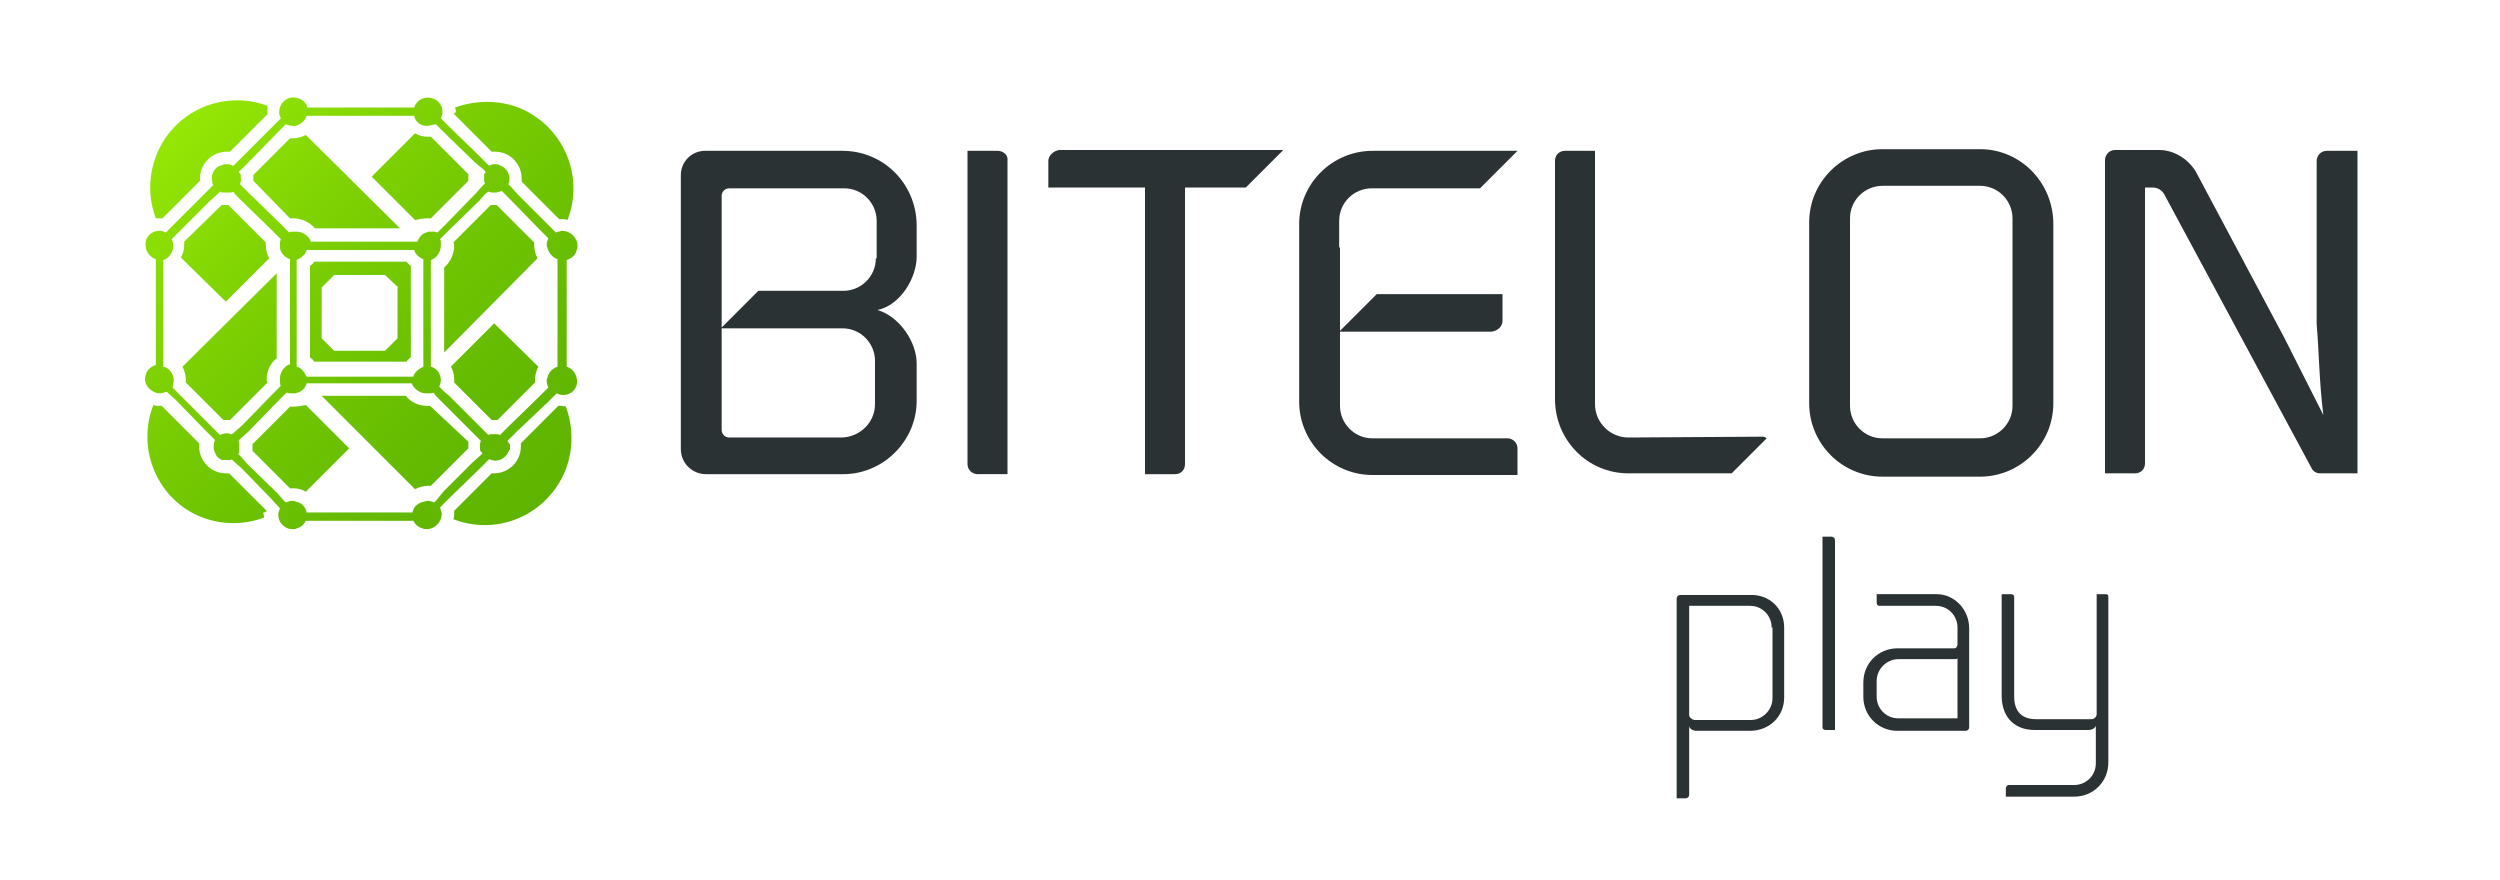
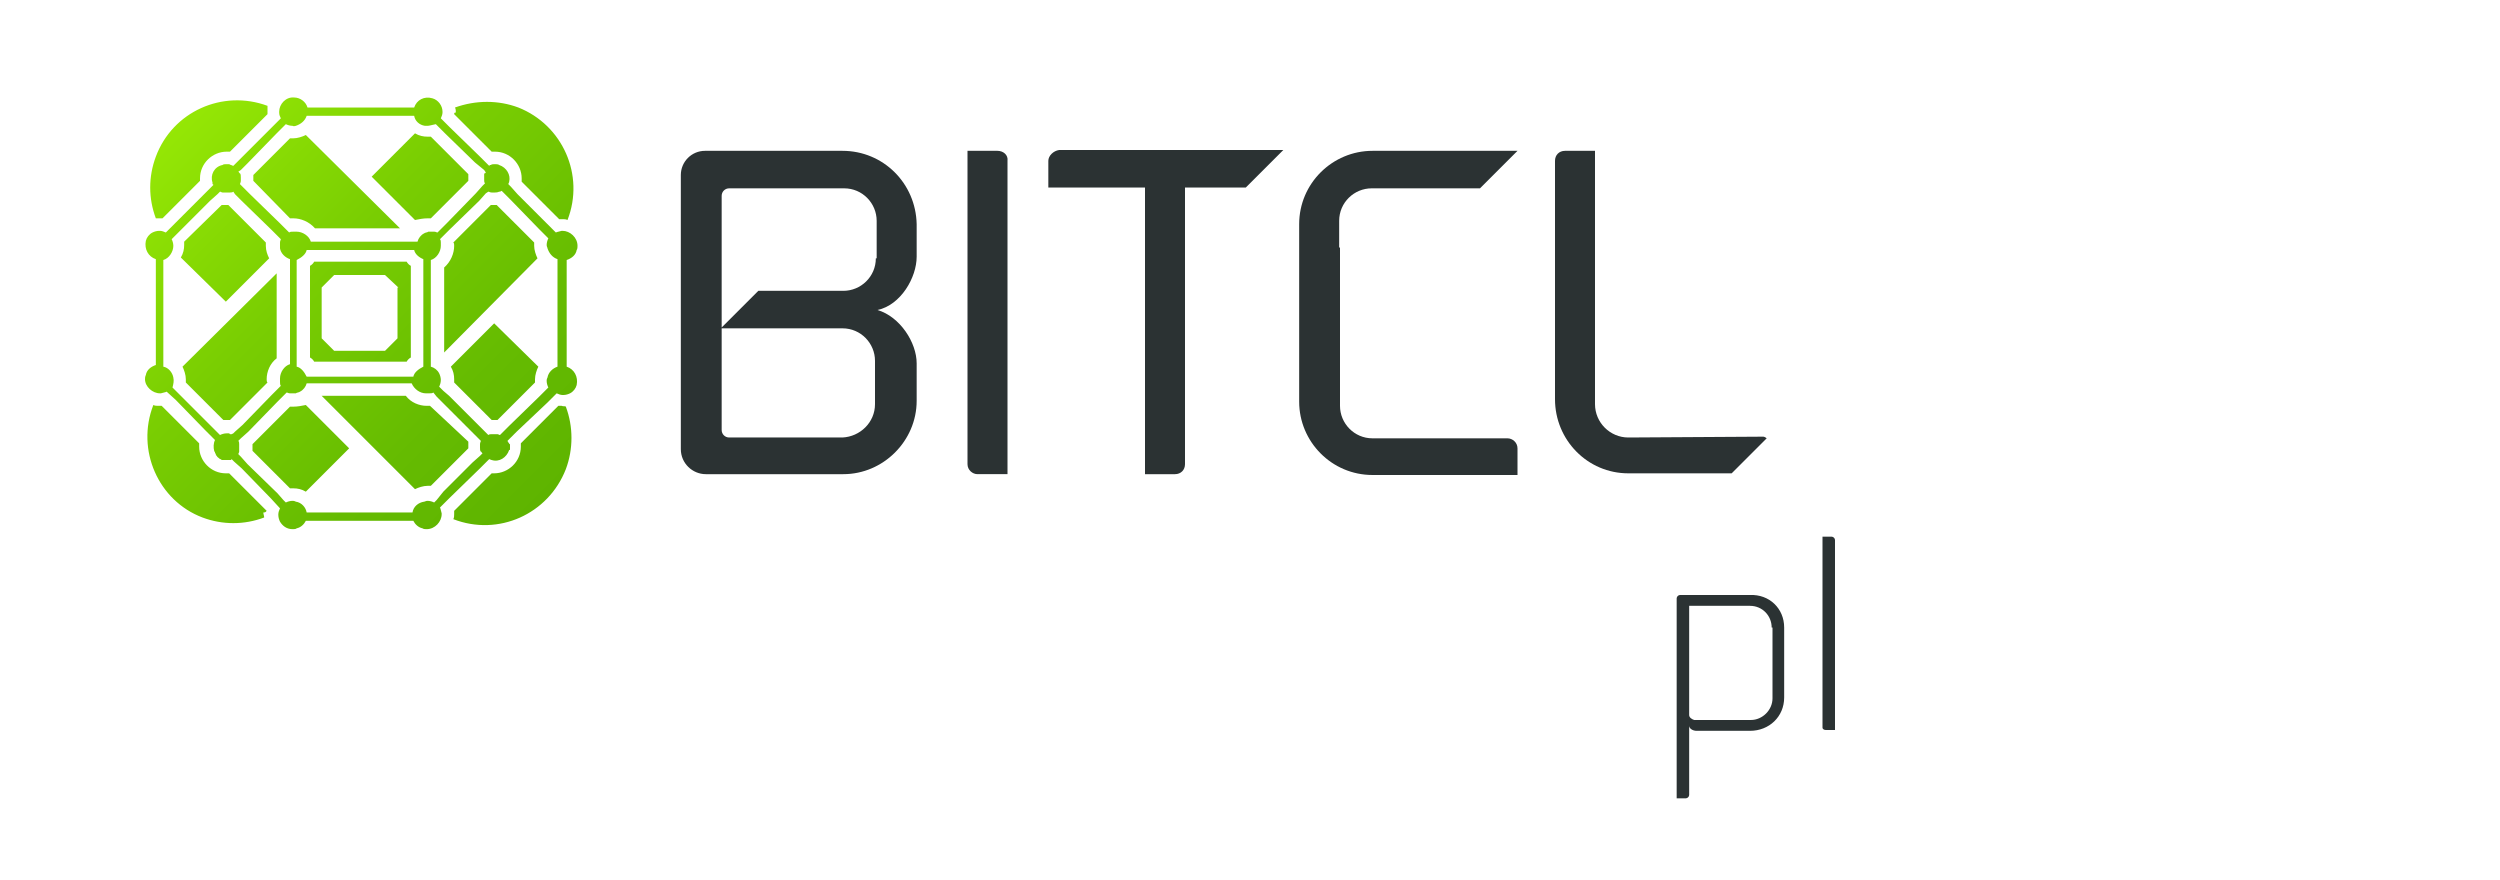
<svg xmlns="http://www.w3.org/2000/svg" version="1.1" id="Warstwa_1" x="0px" y="0px" viewBox="0 0 300 105.6" style="enable-background:new 0 0 300 105.6;" xml:space="preserve">
  <style type="text/css">
	.st0{fill:#2B3233;}
	.st1{fill:url(#SVGID_1_);}
	.st2{enable-background:new    ;}
</style>
  <g>
    <g id="Layer_2_1_">
      <g id="Layer_1-2_1_">
        <path class="st0" d="M101.1,18.1H84.6c-1.6,0-2.9,1.3-2.9,2.9v32.9c0,1.7,1.4,3,3,3l0,0h16.5c4.8,0,8.8-4,8.8-8.8v-4.5     c0-2.5-2-5.6-4.7-6.4c2.8-0.6,4.7-3.9,4.7-6.4v-3.9C109.9,22,106,18.1,101.1,18.1L101.1,18.1z M105.1,31c0,2.2-1.8,3.9-3.9,3.9     H91l-4.5,4.5h14.6c2.2,0,3.9,1.8,3.9,3.9v5.2c0,2.2-1.8,3.9-3.9,4H87.5c-0.5,0-0.9-0.4-0.9-0.9V23.5c0-0.5,0.4-0.9,0.9-0.9h0.1     h13.7c2.2,0,3.9,1.8,3.9,3.9V31z" />
        <path class="st0" d="M119.7,18.1h-3.6v37.6c0,0.7,0.6,1.2,1.2,1.2h3.6V19.3C121,18.6,120.4,18.1,119.7,18.1L119.7,18.1z" />
        <path class="st0" d="M125.8,19.3v3.2h11.6v34.4h3.6c0.7,0,1.2-0.5,1.2-1.2l0,0V22.5h7.3l4.5-4.5h-26.9     C126.4,18.1,125.8,18.7,125.8,19.3z" />
        <path class="st0" d="M160.7,29.7v-3.2c0-2.2,1.8-3.9,3.9-3.9l0,0h13l4.5-4.5h-17.4c-4.8,0-8.8,3.9-8.8,8.8l0,0v21.3     c0,4.8,3.9,8.8,8.8,8.8h17.4v-3.8l0,0v0.6c0-0.7-0.6-1.2-1.2-1.2h-16.2c-2.2,0-3.9-1.8-3.9-3.9l0,0V29.7L160.7,29.7z" />
-         <path class="st0" d="M180.3,38.5v-3.2h-15.1l-4.5,4.5H179C179.7,39.7,180.3,39.2,180.3,38.5L180.3,38.5z" />
        <path class="st0" d="M195.4,52.5c-2.2,0-4-1.8-4-4V18.1h-3.6c-0.7,0-1.2,0.5-1.2,1.2l0,0v28.6c0,4.9,3.9,8.9,8.8,8.9h12.4     l4.2-4.2c-0.1-0.1-0.3-0.2-0.4-0.2L195.4,52.5z" />
-         <path class="st0" d="M237.6,17.9h-11.7c-4.8,0-8.8,3.9-8.8,8.8l0,0v21.7c0,4.8,3.9,8.8,8.8,8.8h11.7c4.8,0,8.8-3.9,8.8-8.8V26.7     C246.3,21.8,242.4,17.9,237.6,17.9z M241.5,48.7c0,2.2-1.8,3.9-3.9,3.9l0,0h-11.7c-2.2,0-3.9-1.8-3.9-3.9l0,0V26.2     c0-2.2,1.8-3.9,3.9-3.9l0,0h11.7c2.2,0,3.9,1.8,3.9,3.9l0,0V48.7z" />
-         <path class="st0" d="M279.2,18.1c-0.7,0-1.2,0.6-1.2,1.2v19.6c0.3,3.6,0.3,6.9,0.8,10.9l-4.7-9.3l-10.6-19.9     c-0.9-1.5-2.6-2.6-4.4-2.6h-5.3c-0.7,0-1.2,0.6-1.2,1.2v37.6h3.6c0.7,0,1.2-0.5,1.2-1.2v0.7v-0.1V22.5h0.9c0.6,0,1.1,0.3,1.4,0.8     l17.7,32.9c0.2,0.4,0.6,0.6,1,0.6h4.5V18.1H279.2z" />
        <linearGradient id="SVGID_1_" gradientUnits="userSpaceOnUse" x1="20.914" y1="886.43" x2="65.642" y2="931.159" gradientTransform="matrix(1 0 0 1 0 -871.29)">
          <stop offset="0" style="stop-color:#95E705" />
          <stop offset="0.39" style="stop-color:#79CD02" />
          <stop offset="0.75" style="stop-color:#65BB01" />
          <stop offset="1" style="stop-color:#5EB400" />
        </linearGradient>
        <path class="st1" d="M64.6,44c-0.2,0.4-0.4,1-0.4,1.5c0,0.1,0,0.2,0,0.4l-4.5,4.5h-0.4l0,0H59l-4.5-4.5c0-0.1,0-0.2,0-0.4     c0-0.5-0.1-1-0.4-1.5l5.2-5.2L64.6,44z M51.6,48.7h-0.4c-0.9,0-1.9-0.4-2.5-1.2H38.6l11.2,11.2c0.4-0.2,1-0.4,1.5-0.4     c0.1,0,0.2,0,0.4,0l4.5-4.5c0-0.1,0-0.2,0-0.4c0-0.1,0-0.2,0-0.4L51.6,48.7z M67.4,48.7H67l-4.5,4.5c0,0.1,0,0.2,0,0.4l0,0     c0,1.8-1.5,3.2-3.2,3.2l0,0H59l-4.5,4.5c0,0.1,0,0.2,0,0.4c0,0.2,0,0.4-0.1,0.6c5.4,2.1,11.4-0.6,13.5-6c0.9-2.4,0.9-5.1,0-7.5     C67.8,48.7,67.6,48.8,67.4,48.7L67.4,48.7z M32,45.5c0-0.9,0.4-1.9,1.2-2.5V32.8L21.9,44c0.2,0.4,0.4,1,0.4,1.5     c0,0.1,0,0.2,0,0.4l4.5,4.5h0.4h0.4l4.5-4.5C32,45.8,32,45.7,32,45.5z M35.2,48.8h-0.4l-4.5,4.5c0,0.1,0,0.2,0,0.4l0,0     c0,0.1,0,0.2,0,0.4l4.5,4.5c0.1,0,0.2,0,0.4,0c0.5,0,1,0.1,1.5,0.4l5.2-5.2l-5.2-5.2C36.2,48.7,35.7,48.8,35.2,48.8L35.2,48.8z      M32,61.3l-4.5-4.5h-0.4l0,0c-1.8,0-3.2-1.5-3.2-3.2c0-0.1,0-0.2,0-0.4l-4.5-4.5h-0.4c-0.2,0-0.4,0-0.6-0.1     c-2.1,5.4,0.6,11.5,5.9,13.5c2.4,0.9,5,0.9,7.4,0c0-0.2-0.1-0.4-0.1-0.6C31.9,61.5,31.9,61.4,32,61.3z M19.1,26.2h0.4l4.5-4.5     l0,0c0-0.1,0-0.1,0-0.2s0-0.1,0-0.1c0-1.8,1.5-3.2,3.2-3.2c0.1,0,0.2,0,0.4,0l4.5-4.5c0-0.1,0-0.2,0-0.4c0-0.2,0-0.4,0-0.6     c-5.4-2-11.4,0.7-13.4,6.1c-0.9,2.4-0.9,5,0,7.4C18.7,26.2,18.9,26.2,19.1,26.2z M27.1,36.2l5.2-5.2c-0.2-0.4-0.4-0.9-0.4-1.5     c0-0.1,0-0.2,0-0.4l-4.5-4.5h-0.4l0,0h-0.4l-4.5,4.4c0,0.1,0,0.2,0,0.4c0,0.5-0.1,1-0.4,1.5L27.1,36.2z M34.8,26.2h0.4     c0.9,0,1.9,0.4,2.6,1.2H48L36.7,16.2c-0.4,0.2-1,0.4-1.5,0.4c-0.1,0-0.2,0-0.4,0L30.4,21c0,0.2,0,0.5,0,0.7L34.8,26.2z      M54.5,13.7l4.5,4.5c0.1,0,0.2,0,0.4,0l0,0c1.8,0,3.2,1.5,3.2,3.2l0,0c0,0.1,0,0.2,0,0.4l4.5,4.5h0.4c0.2,0,0.4,0,0.6,0.1     c2.1-5.4-0.6-11.4-5.9-13.5c-2.4-0.9-5.1-0.9-7.6,0c0.1,0.2,0.1,0.4,0.1,0.6C54.5,13.5,54.5,13.6,54.5,13.7z M54.5,29.5     c0,0.9-0.4,1.9-1.2,2.6v10.2L64.5,31c-0.2-0.4-0.4-1-0.4-1.5c0-0.1,0-0.2,0-0.4l-4.5-4.5c-0.2,0-0.5,0-0.7,0l-4.5,4.5     C54.5,29.2,54.5,29.3,54.5,29.5L54.5,29.5z M51.3,26.2h0.4l4.5-4.5c0-0.1,0-0.2,0-0.4l0,0c0-0.1,0-0.2,0-0.4l-4.5-4.5     c-0.1,0-0.2,0-0.4,0c-0.5,0-1-0.1-1.5-0.4l-5.2,5.2l5.2,5.2C50.3,26.3,50.8,26.2,51.3,26.2z M48.8,31.4c0.1,0.2,0.3,0.4,0.5,0.5     v11c-0.2,0.1-0.4,0.3-0.5,0.5H37.7c-0.1-0.2-0.3-0.4-0.5-0.5v-11c0.2-0.1,0.4-0.3,0.5-0.5L48.8,31.4L48.8,31.4z M47.8,34.5     L46.2,33h-6.1l-1.5,1.5v6.1l1.5,1.5h6.1l1.5-1.5V34.5z M53.9,59.8l-1.1,1.1c0.1,0.2,0.1,0.4,0.2,0.7c0,0.1,0,0.1,0,0.1     c0,0.9-0.8,1.8-1.8,1.8l0,0c-0.1,0-0.4,0-0.5-0.1c-0.5-0.1-0.9-0.5-1.1-0.9H36.7c-0.2,0.4-0.6,0.8-1.1,0.9     c-0.1,0.1-0.3,0.1-0.5,0.1c-0.7,0-1.2-0.4-1.5-0.9c-0.1-0.2-0.2-0.5-0.2-0.8c0-0.1,0-0.1,0-0.1c0-0.2,0.1-0.5,0.2-0.7l-1.1-1.2     L29,56.2l-0.9-0.8l-0.3-0.3l-0.1,0.1h-0.1h-0.2h-0.1h-0.2l0,0h-0.2h-0.1h-0.1l0,0h-0.1l0,0l-0.1-0.1l0,0h-0.1l0,0l-0.1-0.1l0,0     c-0.1-0.1-0.2-0.1-0.3-0.3l0,0l-0.1-0.1v-0.1c0-0.1-0.1-0.1-0.1-0.1v-0.1c0-0.1-0.1-0.1-0.1-0.2c-0.1-0.4-0.1-0.9,0.1-1.3     l-0.4-0.4l-0.8-0.8l0,0l-3.5-3.6L20,47c-0.2,0.1-0.4,0.1-0.7,0.2h-0.1c-0.9,0-1.8-0.8-1.8-1.7c0-0.1,0-0.3,0.1-0.5     c0.1-0.6,0.6-1,1.2-1.2V31.1c-0.9-0.3-1.4-1.2-1.2-2.2c0.1-0.4,0.4-0.8,0.8-1c0.2-0.1,0.5-0.2,0.8-0.2h0.1c0.2,0,0.5,0.1,0.7,0.2     l1.1-1.1l3.5-3.5l0.8-0.8l0.3-0.3c0-0.1-0.1-0.1-0.1-0.1l0,0v-0.1v-0.1c-0.3-0.9,0.2-1.9,1.2-2.1c0.1-0.1,0.3-0.1,0.5-0.1h0.3     l0.2,0.1l0,0c0.1,0,0.2,0.1,0.3,0.1l0.3-0.3l0.8-0.8l0,0l3.5-3.5l1.1-1.1c-0.1-0.2-0.2-0.4-0.2-0.7c0,0,0-0.1,0-0.1     c0-0.9,0.8-1.8,1.8-1.7c0.7,0,1.4,0.5,1.6,1.2h12.8c0.3-0.9,1.2-1.4,2.2-1.1c0.7,0.2,1.2,0.9,1.2,1.6c0,0.1,0,0.1,0,0.1     c0,0.2-0.1,0.5-0.2,0.7l1.1,1.1l3.6,3.5l0.8,0.8l0.3,0.3l0.1-0.1l0,0h0h0.1c0.1-0.1,0.3-0.1,0.5-0.1l0,0c0.1,0,0.4,0,0.5,0.1     c0.9,0.3,1.4,1.2,1.2,2c0,0.1-0.1,0.2-0.1,0.3l0.3,0.3l0.8,0.9l0,0l3.5,3.5l1.1,1.1c0.2-0.1,0.4-0.1,0.7-0.2h0.1     c0.9,0,1.8,0.8,1.8,1.8l0,0c0,0.1,0,0.4-0.1,0.5c-0.1,0.6-0.6,1-1.2,1.2v12.8c0.9,0.3,1.4,1.2,1.2,2.2c-0.1,0.4-0.4,0.8-0.8,1     c-0.2,0.1-0.5,0.2-0.8,0.2h-0.1c-0.2,0-0.5-0.1-0.7-0.2l-1.1,1.1L62,51.8l-0.8,0.8l-0.3,0.3c0,0.1,0.1,0.1,0.1,0.2l0,0l0.1,0.1     c0,0.1,0,0.1,0.1,0.1c0,0.1,0,0.2,0,0.3l0,0c0,0.1,0,0.2,0,0.3s0,0.1-0.1,0.1c-0.3,0.9-1.2,1.5-2.1,1.2c-0.1,0-0.2-0.1-0.3-0.1     l-0.3,0.3l-0.8,0.8l0,0L53.9,59.8z M58.3,23.2l-0.8,0.9l0,0l-3.6,3.5l-0.6,0.6l-0.5,0.5c0.1,0.1,0.1,0.3,0.1,0.4     c0,0.1,0,0.2,0,0.4c0,0.7-0.5,1.5-1.2,1.7v12.8c0.4,0.1,0.8,0.4,1,0.8c0.1,0.2,0.2,0.5,0.2,0.8s-0.1,0.6-0.2,0.8l0.5,0.5l0.7,0.6     l3.5,3.5l0.9,0.9l0.3,0.3c0.1-0.1,0.3-0.1,0.4-0.1h0.1h0.2h0.1h0.1h0.1l0,0h0.1c0.1,0,0.2,0.1,0.3,0.1l0.3-0.3l0.8-0.8l0,0     l3.6-3.5l0.6-0.6l0.5-0.5c-0.1-0.2-0.2-0.5-0.2-0.8c0-0.1,0-0.2,0.1-0.4c0.1-0.6,0.6-1.1,1.2-1.3V31.1c-0.6-0.2-1-0.7-1.2-1.3     c0-0.1-0.1-0.2-0.1-0.4c0-0.3,0.1-0.6,0.2-0.8l-0.5-0.5l-0.6-0.6L61.3,24l0,0l-0.8-0.8l-0.3-0.3L60,23l0,0L59.9,23l0,0     c-0.2,0.1-0.4,0.1-0.5,0.1s-0.2,0-0.4,0S58.7,23,58.6,23L58.3,23.2z M28.6,20.6L28.6,20.6l0.1,0.1l0,0c0,0.1,0.1,0.1,0.1,0.1     c0.1,0.1,0.1,0.3,0.1,0.5c0,0.1,0,0.2,0,0.4s-0.1,0.3-0.1,0.4l0.3,0.3l0,0l0.9,0.9l0,0l3.6,3.5l0.6,0.6l0.5,0.5     c0.1-0.1,0.3-0.1,0.5-0.1c0.1,0,0.2,0,0.4,0c0.7,0,1.5,0.5,1.7,1.2h12.8c0.1-0.4,0.4-0.8,0.8-1c0.1-0.1,0.4-0.1,0.5-0.2     c0.1,0,0.2,0,0.3,0c0.1,0,0.2,0,0.4,0s0.3,0.1,0.4,0.1l0.5-0.5l0.6-0.6l3.5-3.6l0,0l0.8-0.9l0.3-0.3c-0.1-0.1-0.1-0.3-0.1-0.4     c0-0.1,0-0.1,0-0.1l0,0c0-0.1,0-0.1,0-0.1l0,0c0-0.1,0-0.1,0-0.2v-0.1v-0.1l0,0c0,0,0-0.1,0-0.1c0-0.1,0-0.1,0.1-0.1l0.1-0.1     l-0.2-0.3L57,19.5L53.4,16l-0.6-0.6l-0.5-0.5c-0.5,0.1-0.8,0.2-1,0.2c-0.1,0-0.2,0-0.3,0c-0.7-0.1-1.2-0.6-1.3-1.2H36.8     c-0.2,0.6-0.7,1-1.3,1.2c-0.1,0-0.2,0.1-0.4,0c-0.3,0-0.6-0.1-0.8-0.2l-0.5,0.5l-0.6,0.6l-3.5,3.6l0,0l-0.8,0.8L28.6,20.6z      M49.7,30H36.8c-0.1,0.5-0.6,0.9-1.2,1.2v12.8c0.5,0.1,0.9,0.6,1.2,1.2h12.8c0.1-0.5,0.6-0.9,1.2-1.2V31.1     C50.3,30.9,49.8,30.5,49.7,30z M28.2,51.8l0.9-0.8l0,0l3.5-3.6l0.6-0.6l0.5-0.5c-0.1-0.1-0.1-0.3-0.1-0.5c0-0.1,0-0.2,0-0.4     c0-0.7,0.5-1.5,1.2-1.7V31.1c-0.6-0.2-1.1-0.7-1.2-1.3c0-0.1,0-0.2,0-0.3c0-0.1,0-0.2,0-0.4s0.1-0.3,0.1-0.4l-0.5-0.5l-0.6-0.6     l-3.6-3.5l0,0l-0.8-0.8L28,23c-0.1,0.1-0.3,0.1-0.4,0.1h-0.2h-0.2h-0.2h-0.1h-0.1l0,0h-0.1c-0.1,0-0.2-0.1-0.3-0.1l-0.3,0.3     l-0.9,0.8l0,0l-3.5,3.5l-0.6,0.6l-0.5,0.5c0.1,0.2,0.2,0.5,0.2,0.8c0,0.7-0.5,1.5-1.2,1.7v12.8c0.6,0.1,1.1,0.7,1.2,1.3     c0.1,0.4,0,0.8-0.1,1.2l0.5,0.5l0.6,0.6l3.5,3.5l0,0l0.8,0.8l0.3,0.3c0.2-0.1,0.5-0.2,0.8-0.2h0.1h0.2l0.1,0.1h0.1l0,0h0.1L28,52     L28.2,51.8L28.2,51.8z M53.2,59l3.5-3.5l0,0l0.9-0.8l0.3-0.3l-0.1-0.1l0,0c0-0.1-0.1-0.1-0.1-0.1c-0.1-0.1-0.1-0.3-0.1-0.5     c0-0.1,0-0.2,0-0.4s0.1-0.3,0.1-0.4l-0.3-0.3l-0.8-0.8l0,0l-3.6-3.6l-0.6-0.6L52,47.1c-0.1,0.1-0.3,0.1-0.5,0.1     c-0.1,0-0.2,0-0.4,0c-0.7,0-1.4-0.5-1.7-1.2H36.8c-0.1,0.4-0.4,0.8-0.8,1c-0.1,0.1-0.4,0.1-0.5,0.2c-0.1,0-0.2,0-0.3,0     c-0.1,0-0.2,0-0.4,0s-0.3-0.1-0.4-0.1l-0.5,0.5l-0.6,0.6l-3.5,3.6l0,0l-0.9,0.8l-0.3,0.3c0.1,0.1,0.1,0.3,0.1,0.4     c0,0.1,0,0.1,0,0.2l0,0c0,0.1,0,0.1,0,0.1l0,0c0,0.1,0,0.1,0,0.2v0.1V54l0,0v0.1l0,0v0.1c0,0.1-0.1,0.2-0.1,0.3l0.3,0.3l0.8,0.9     l3.6,3.5L34,60l0.3,0.3c0.2-0.1,0.5-0.2,0.8-0.2c0.1,0,0.2,0,0.4,0.1c0.7,0.1,1.2,0.7,1.3,1.3h12.7c0.1-0.7,0.7-1.2,1.4-1.3     c0.1,0,0.2-0.1,0.4-0.1c0.3,0,0.6,0.1,0.8,0.2l0.3-0.3L53.2,59z" />
      </g>
    </g>
    <g class="st2">
      <path class="st0" d="M214.1,75.3v8.4c0,2.3-1.8,4-4.1,4h-6.4c-0.5,0-0.9-0.3-0.9-0.6v8.3c0,0.2-0.2,0.4-0.4,0.4h-1.1v-24    c0-0.2,0.2-0.4,0.4-0.4h8.4C212.3,71.3,214.1,73,214.1,75.3z M212.6,75.3c0-1.4-1.1-2.6-2.6-2.6h-7.3v10v3.1    c0,0.3,0.3,0.5,0.6,0.6h6.8c1.4,0,2.6-1.2,2.6-2.6V75.3z" />
      <path class="st0" d="M218.7,64.4h1.1c0.2,0,0.4,0.2,0.4,0.4v22.8h-1.1c-0.2,0-0.4-0.1-0.4-0.3V64.4z" />
-       <path class="st0" d="M236.3,75.4v11.9c0,0.2-0.2,0.4-0.4,0.4h-8.2c-2.3,0-4.1-1.8-4.1-4.1v-1.7c0-2.3,1.8-4.1,4.1-4.1h6.8    c0.2,0,0.3-0.1,0.4-0.4v-2.1c0-1.4-1.1-2.6-2.6-2.6h-6.8c-0.2,0-0.3-0.2-0.3-0.4v-1h7.2C234.5,71.3,236.3,73.1,236.3,75.4z     M234.9,86.2V79c-0.1,0.1-0.2,0.1-0.3,0.1h-6.8c-1.4,0-2.6,1.2-2.6,2.6v1.9c0,1.4,1.1,2.6,2.6,2.6H234.9z" />
-       <path class="st0" d="M253,71.6v19.9c0,2.3-1.8,4.1-4.1,4.1h-8.2v-1c0-0.2,0.2-0.4,0.3-0.4h7.9c1.4,0,2.6-1.1,2.6-2.6v-4.5    c-0.1,0.3-0.5,0.5-0.9,0.5l-6.4,0c-2.8,0-4-1.9-4-4.1V71.3h1.1c0.2,0,0.4,0.1,0.4,0.3v12c0,1.4,0.6,2.7,2.6,2.7h6.7    c0.3,0,0.6-0.3,0.6-0.6V71.3h1.1C252.9,71.3,253,71.4,253,71.6z" />
    </g>
  </g>
</svg>